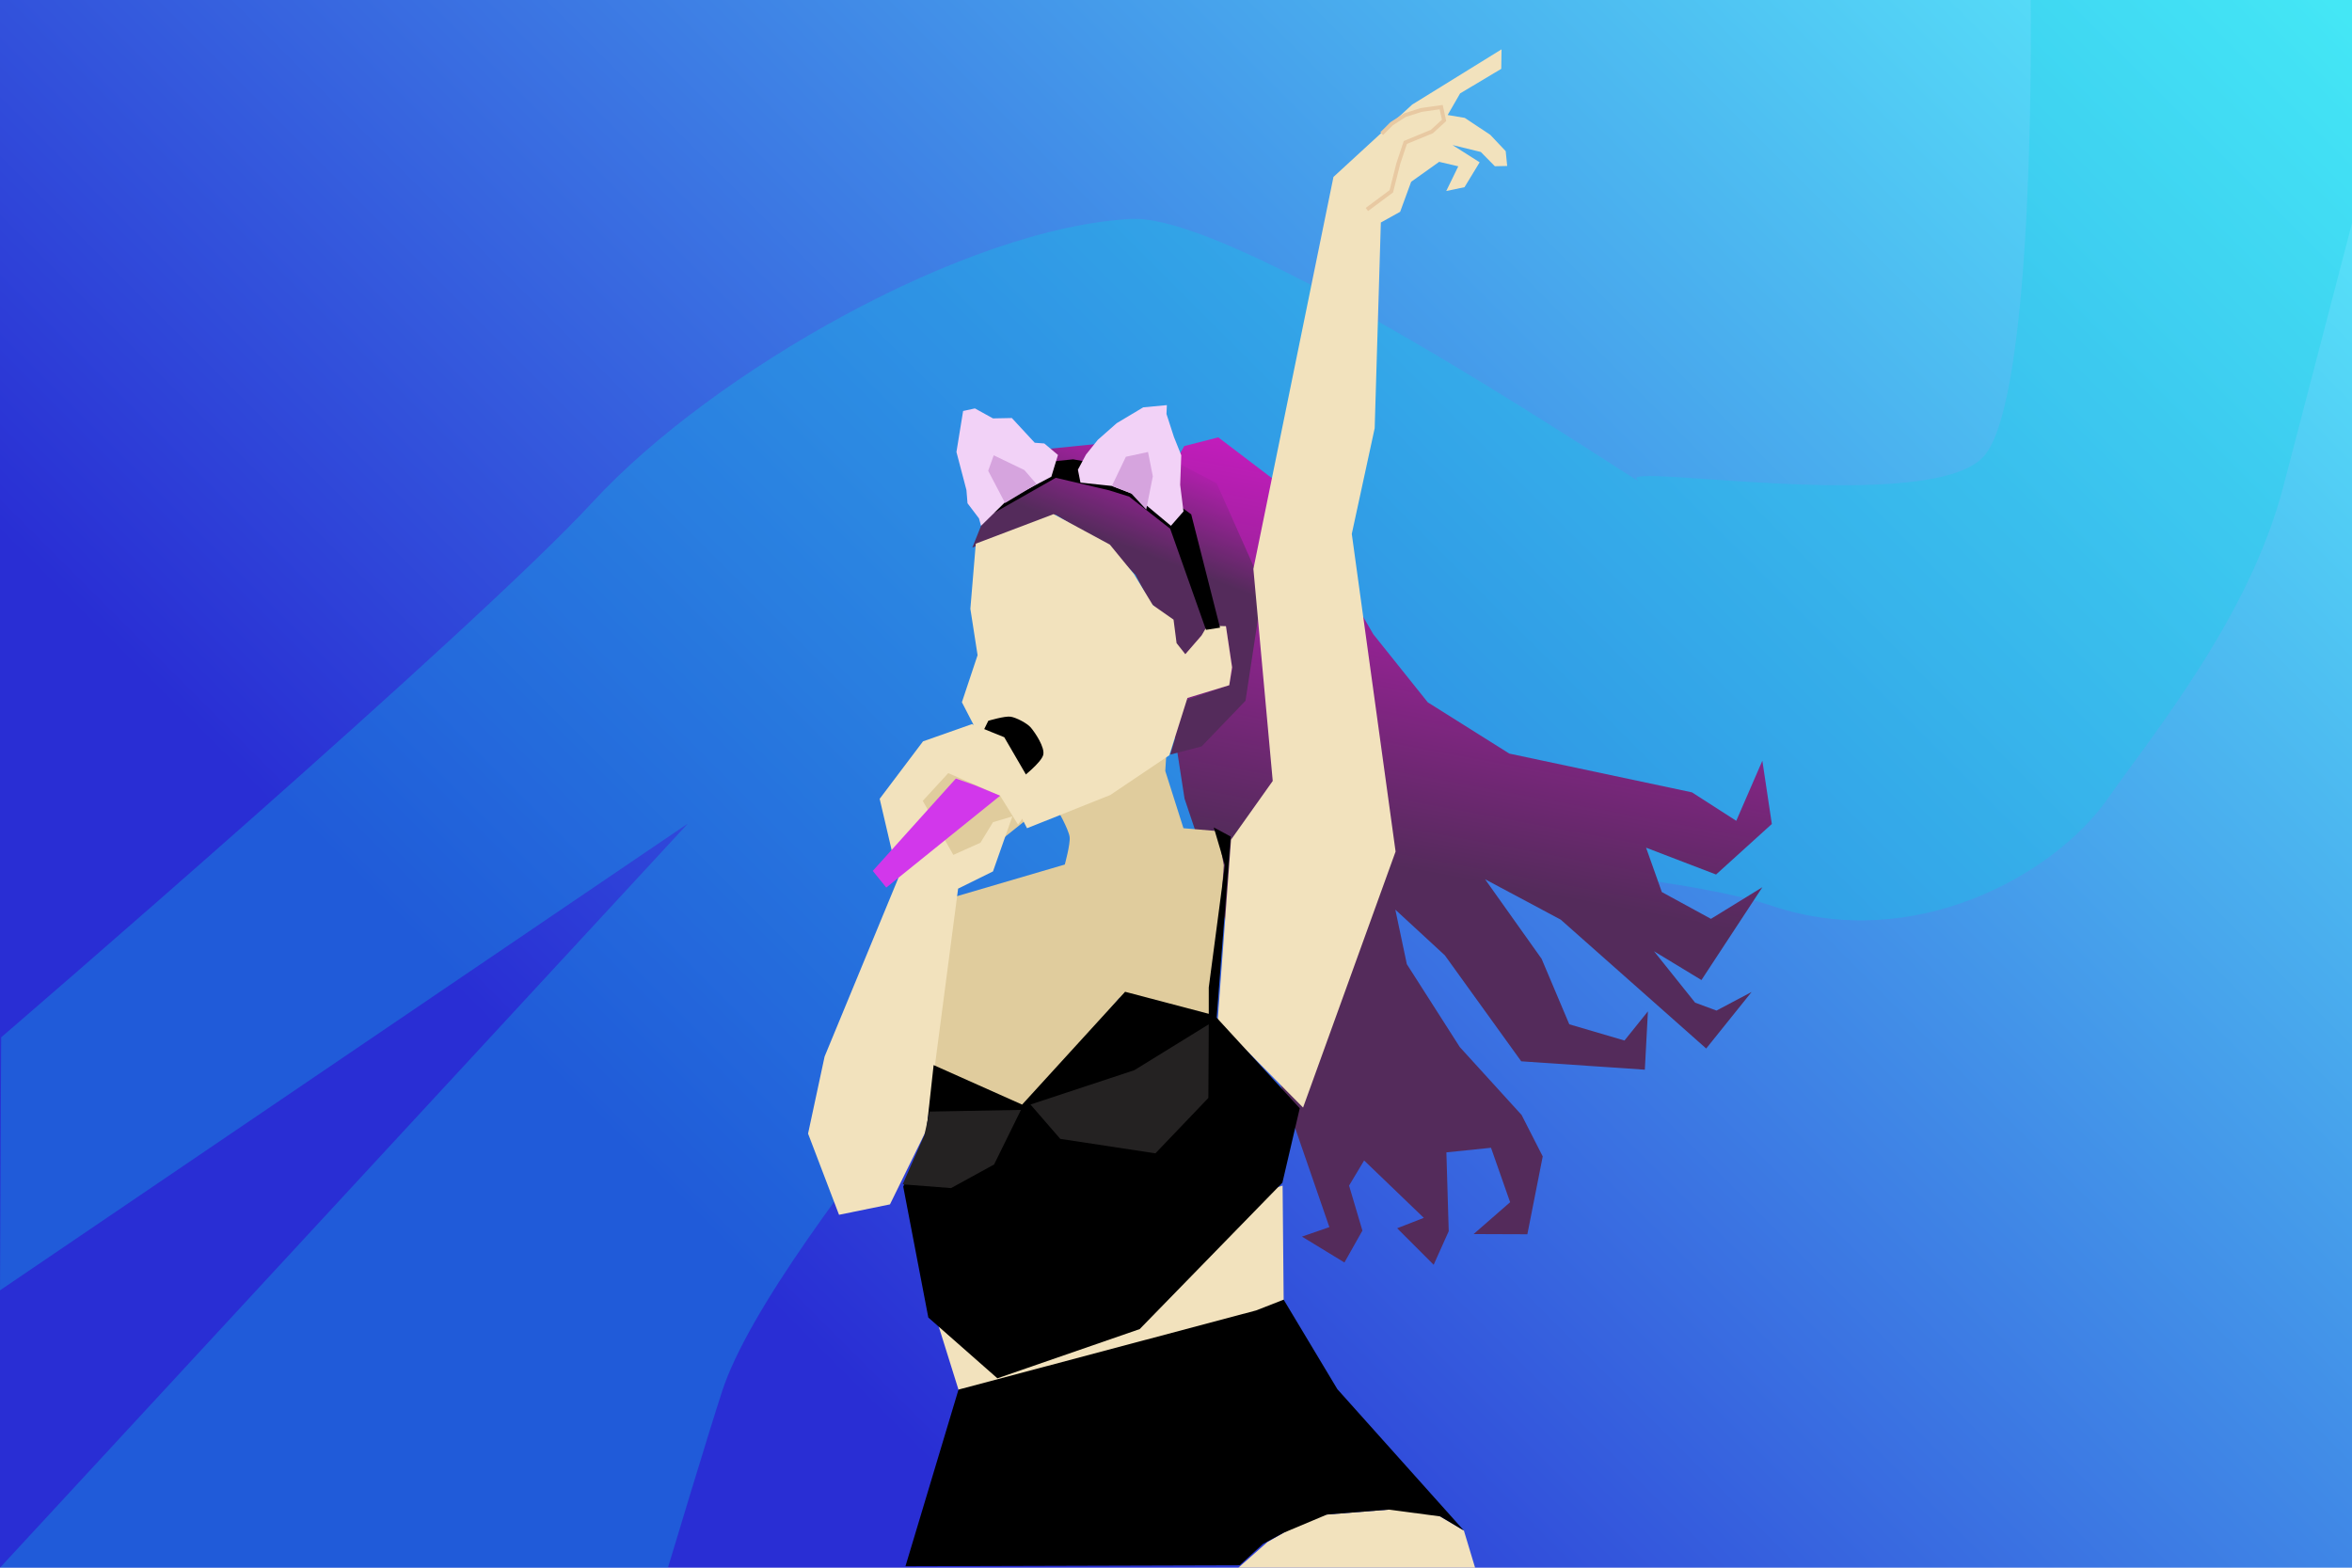
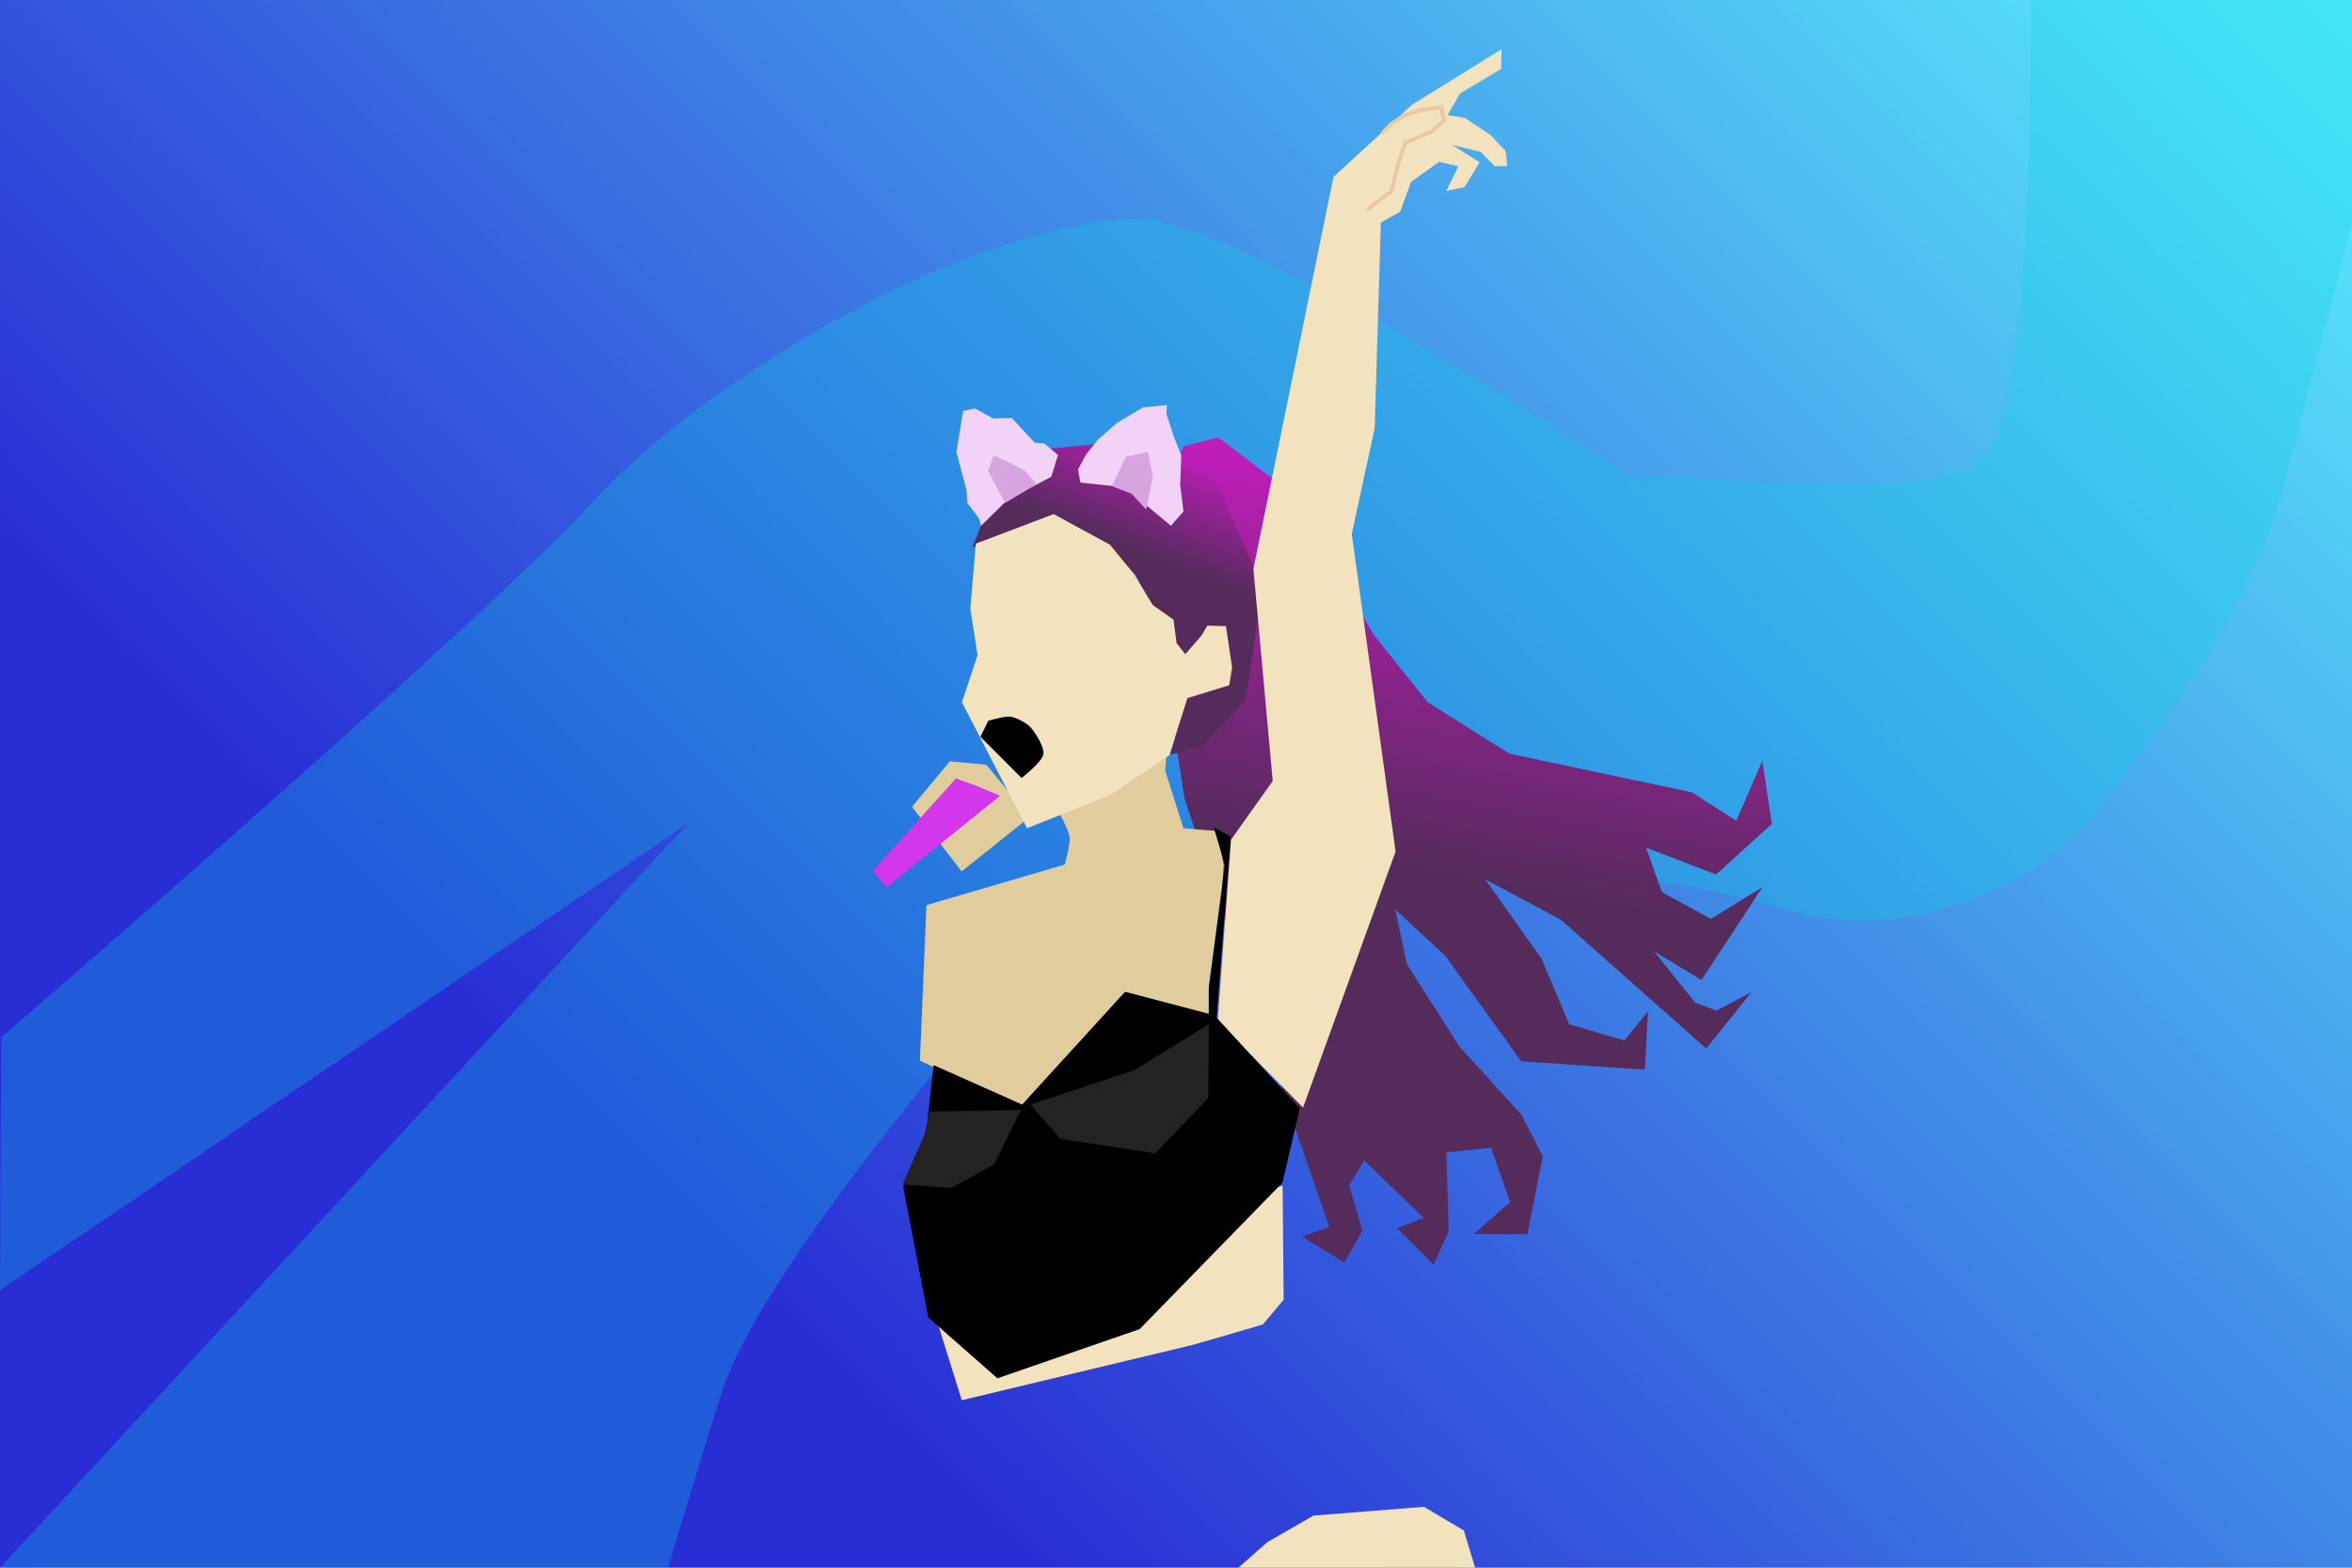
<svg xmlns="http://www.w3.org/2000/svg" width="603" height="402">
  <linearGradient id="A" gradientUnits="userSpaceOnUse" x1="182.519" y1="319.981" x2="557.43" y2="-54.93">
    <stop offset="0" stop-color="#292ed4" />
    <stop offset="1" stop-color="#5bf2fc" />
  </linearGradient>
  <path d="M0 0h603v402H0z" fill="url(#A)" />
  <path d="M.3 266s121.41-104.47 151.79-137.41c30.49-33.06 95.4-70.23 137.93-72.45 28.61-1.49 135.45 71.59 129.75 66.93s75.05 9.25 88.8-6.02C522.05 102.1 520.62 0 520.62 0H603v57.23l-17.62 67.59c-8.74 33.45-33.23 63.19-45 79.98-13.86 19.78-49.83 39.59-85.91 27.54-38.2-12.75-164.45-16.23-164.45-16.23s-91.64 100.12-104.84 140.52c-3.69 11.28-13.93 45.37-13.93 45.37H0l176.37-190.83L0 330.88.3 266z" opacity=".271" fill="#09d3e6" />
  <linearGradient id="B" gradientUnits="userSpaceOnUse" x1="366.2" y1="223.882" x2="391.458" y2="88.497">
    <stop offset="0" stop-color="#542b5b" />
    <stop offset="1" stop-color="#eb17e0" />
  </linearGradient>
  <path d="M299.36 121.88l4.26-7.5 8.72-2.23 18.65 14.19 21.09 36.29 13.96 17.46 20.91 13.15 46.83 9.94 11.36 7.3 6.69-15.41 2.43 16.22-14.3 12.96-17.94-6.88 4.04 11.38 12.59 6.87 13.18-8.11-15.62 23.8-12.16-7.38 10.54 13.18 5.48 2.03 9-4.77-11.64 14.5-37.3-33.05-19.39-10.35 14.49 20.39 7.1 16.8 14.15 4.16 6.01-7.48-.79 14.96-31.69-2.15-19.58-27.17-12.7-11.72 2.95 13.98 13.58 21.26 15.85 17.42 5.41 10.62-3.94 19.96-13.78-.05 9.36-8.17-4.9-13.96-11.44 1.18.6 20.21-3.86 8.61-5.72-5.72-3.64-3.64 6.83-2.67-15.3-14.71-3.86 6.44 3.42 11.54-4.61 8.18-10.89-6.64 7.03-2.43-8.62-24.96-28.51-84.91-10.2-65.83z" fill="url(#B)" />
  <linearGradient id="C" gradientUnits="userSpaceOnUse" x1="291.583" y1="141.284" x2="306.241" y2="103.501">
    <stop offset="0" stop-color="#542b5b" />
    <stop offset="1" stop-color="#eb17e0" />
  </linearGradient>
  <path d="M249.29 140.41l21.38-8.42 13.25 8.14 7.19 7.28 3.79 7.2 5.02 4.25 1.6 6.16 2.37 2.74 5.58-6.43 4.83-.76 1.7 10.88-.85 4.26-10.98 3.79-4.16 14 8.04-2.08 11.27-11.73 4.44-29.15-11.83-26.6-21.01-11.07-23.56 2.37-12.4 10.97z" fill="url(#C)" />
  <path d="M317.49 402l7.45-6.57 11.83-6.79 28.31-2.25 10.23 6.09 2.87 9.52zm6.27-62.36l5.34-6.36-.27-29.25-38.53 11.9-32.08 21.04-18.34.66 6.7 21.43 58.7-14.07c-1.36.48 18.48-5.35 18.48-5.35zm-11.58-77.77l3.43-46.55 10.69-15.06-4.96-54.37 20.53-100.52 20.19-18.56 22.9-14.16-.07 5-10.55 6.3-3.19 5.54 4.39.74 6.54 4.35 3.95 4.18.38 3.8-3.16.07-3.6-3.66-7.25-1.77 6.95 4.42-3.88 6.38-4.68.98 3.08-6.33-4.9-1.15-7.18 5.12-2.82 7.69-4.95 2.75-1.58 52.75-5.87 27.1 11.23 81.45-23.72 65.65z" fill="#f2e2bd" />
  <path d="M233.82 206.87l12.71 16.59L264 209.52l-11.12-13.41-9.35-.89zm37.06.35s3.1 5.39 3.35 7.41c.22 1.78-1.24 7.06-1.24 7.06l-35.47 10.41-1.68 39.88 26.85 12.63 24.35-28.75 17.18 3.95 6.74 2.85 2.79-40.79-1.58-8.75-8.76-.74-4.66-14.68.35-5.65-13.41 3.18-14.81 11.99z" fill="#e0cc9d" />
  <path d="M250.63 168.01l-1.85-11.9 1.39-16.7 19.94-7.57 14.43 7.81 6.13 7.49 4.89 8.03 5.31 3.72.78 6.03 2.24 2.84 4.17-4.81 1.47-2.52 4.77.14 1.57 10.53-.72 4.61-10.72 3.27-4.64 14.69-15.15 10.2-21.33 8.51-16.7-32.31z" fill="#f2e2bd" />
  <path d="M251.37 188.93l2.01-4.1s4.29-1.28 5.73-1.05c1.45.23 4.22 1.67 5.17 2.79 1.23 1.46 3.58 5.06 3.2 6.93-.41 2.01-5.58 5.99-5.58 5.99l-10.53-10.56z" />
-   <path d="M261 211.46l-4.59-7.41-13.3-5.8-6.53 7.11 7.83 13.86 6.96-3.12 3.21-5.26 4.97-1.5-4.97 14.12-8.94 4.41-8.11 61.88-9.36 19.09-13.06 2.67-7.94-20.82 4.24-19.76 18.88-45.71-4.76-20.38 11.11-14.73 12.53-4.42 8.3 3.36 5.64 9.7 1.41 7.77z" fill="#f2e2bd" />
  <path d="M223.76 223.32l21.3-23.68 4.75 1.67 6.6 2.74-29.19 23.55z" fill="#d237eb" />
  <path d="M231.57 304.29l5.84-13.44 1.95-17.73 22.69 10.13 26.4-28.93 21.45 5.65v-6.76l4.14-31.38-2.86-9.65 4.34 2.33-3.6 46.45 21.31 23.23-4.45 19.09-36.59 37.54-36.48 12.62L238 337.85z" />
  <path d="M264.19 283.23l26.62-8.8 19.09-11.77-.1 18.88-13.58 14.21-24.39-3.71zm-25.87 1.81l23.43-.43-6.89 14-11.03 6.05-12.41-.96 5.58-12.68z" fill="#242222" />
-   <path d="M232.14 401.63l13.6-45.3 76.31-20.3 7.05-2.76 13.78 22.97 32.43 36.24-6.09-3.63-13.14-1.74-15.87 1.26-11.11 4.67-5.32 2.88-5.95 5.46zm22.73-270.12l15.8-8.99 13.72 3.22 5.11 1.61 10.51 8.23 9.18 25.93 3.6-.56-7.39-29.06-16.08-11.64-14.2-2.46-10.51 1.04-10.03 7.01z" />
  <path d="M269.54 122.24l1.7-5.58-3.5-2.94-2.46-.19-5.87-6.34-4.83.1-4.63-2.56-3.03.66-1.71 10.51 2.56 9.75.28 3.4 2.94 3.88.53 1.9 6.75-6.63zm7.47 1.51l8.05.86 5.39 2.08 9.75 8.14 3.22-3.69-.85-6.82.28-7.57-1.89-4.73-1.9-5.87.1-2.27-6.06.57-6.81 4.07-4.83 4.26-3.03 3.78-2.08 3.88z" fill="#f2d2f7" />
  <path d="M257.68 128.99l-4.33-8.26 1.42-3.98 7.86 3.79 3.12 3.59zm27.38-4.38l3.59-7.48 5.68-1.23 1.23 6.24-1.69 8.52-3.85-4.14" fill="#d6a4de" />
  <path d="M350.44 53.72l6.26-4.66 1.8-7.13 1.8-5.4 6.8-2.8 3.13-2.86-.74-3.4-5.13.73-4.19 1.34-3.4 2.2-2.53 2.53" fill="none" stroke="#e8c9a2" stroke-miterlimit="10" />
</svg>